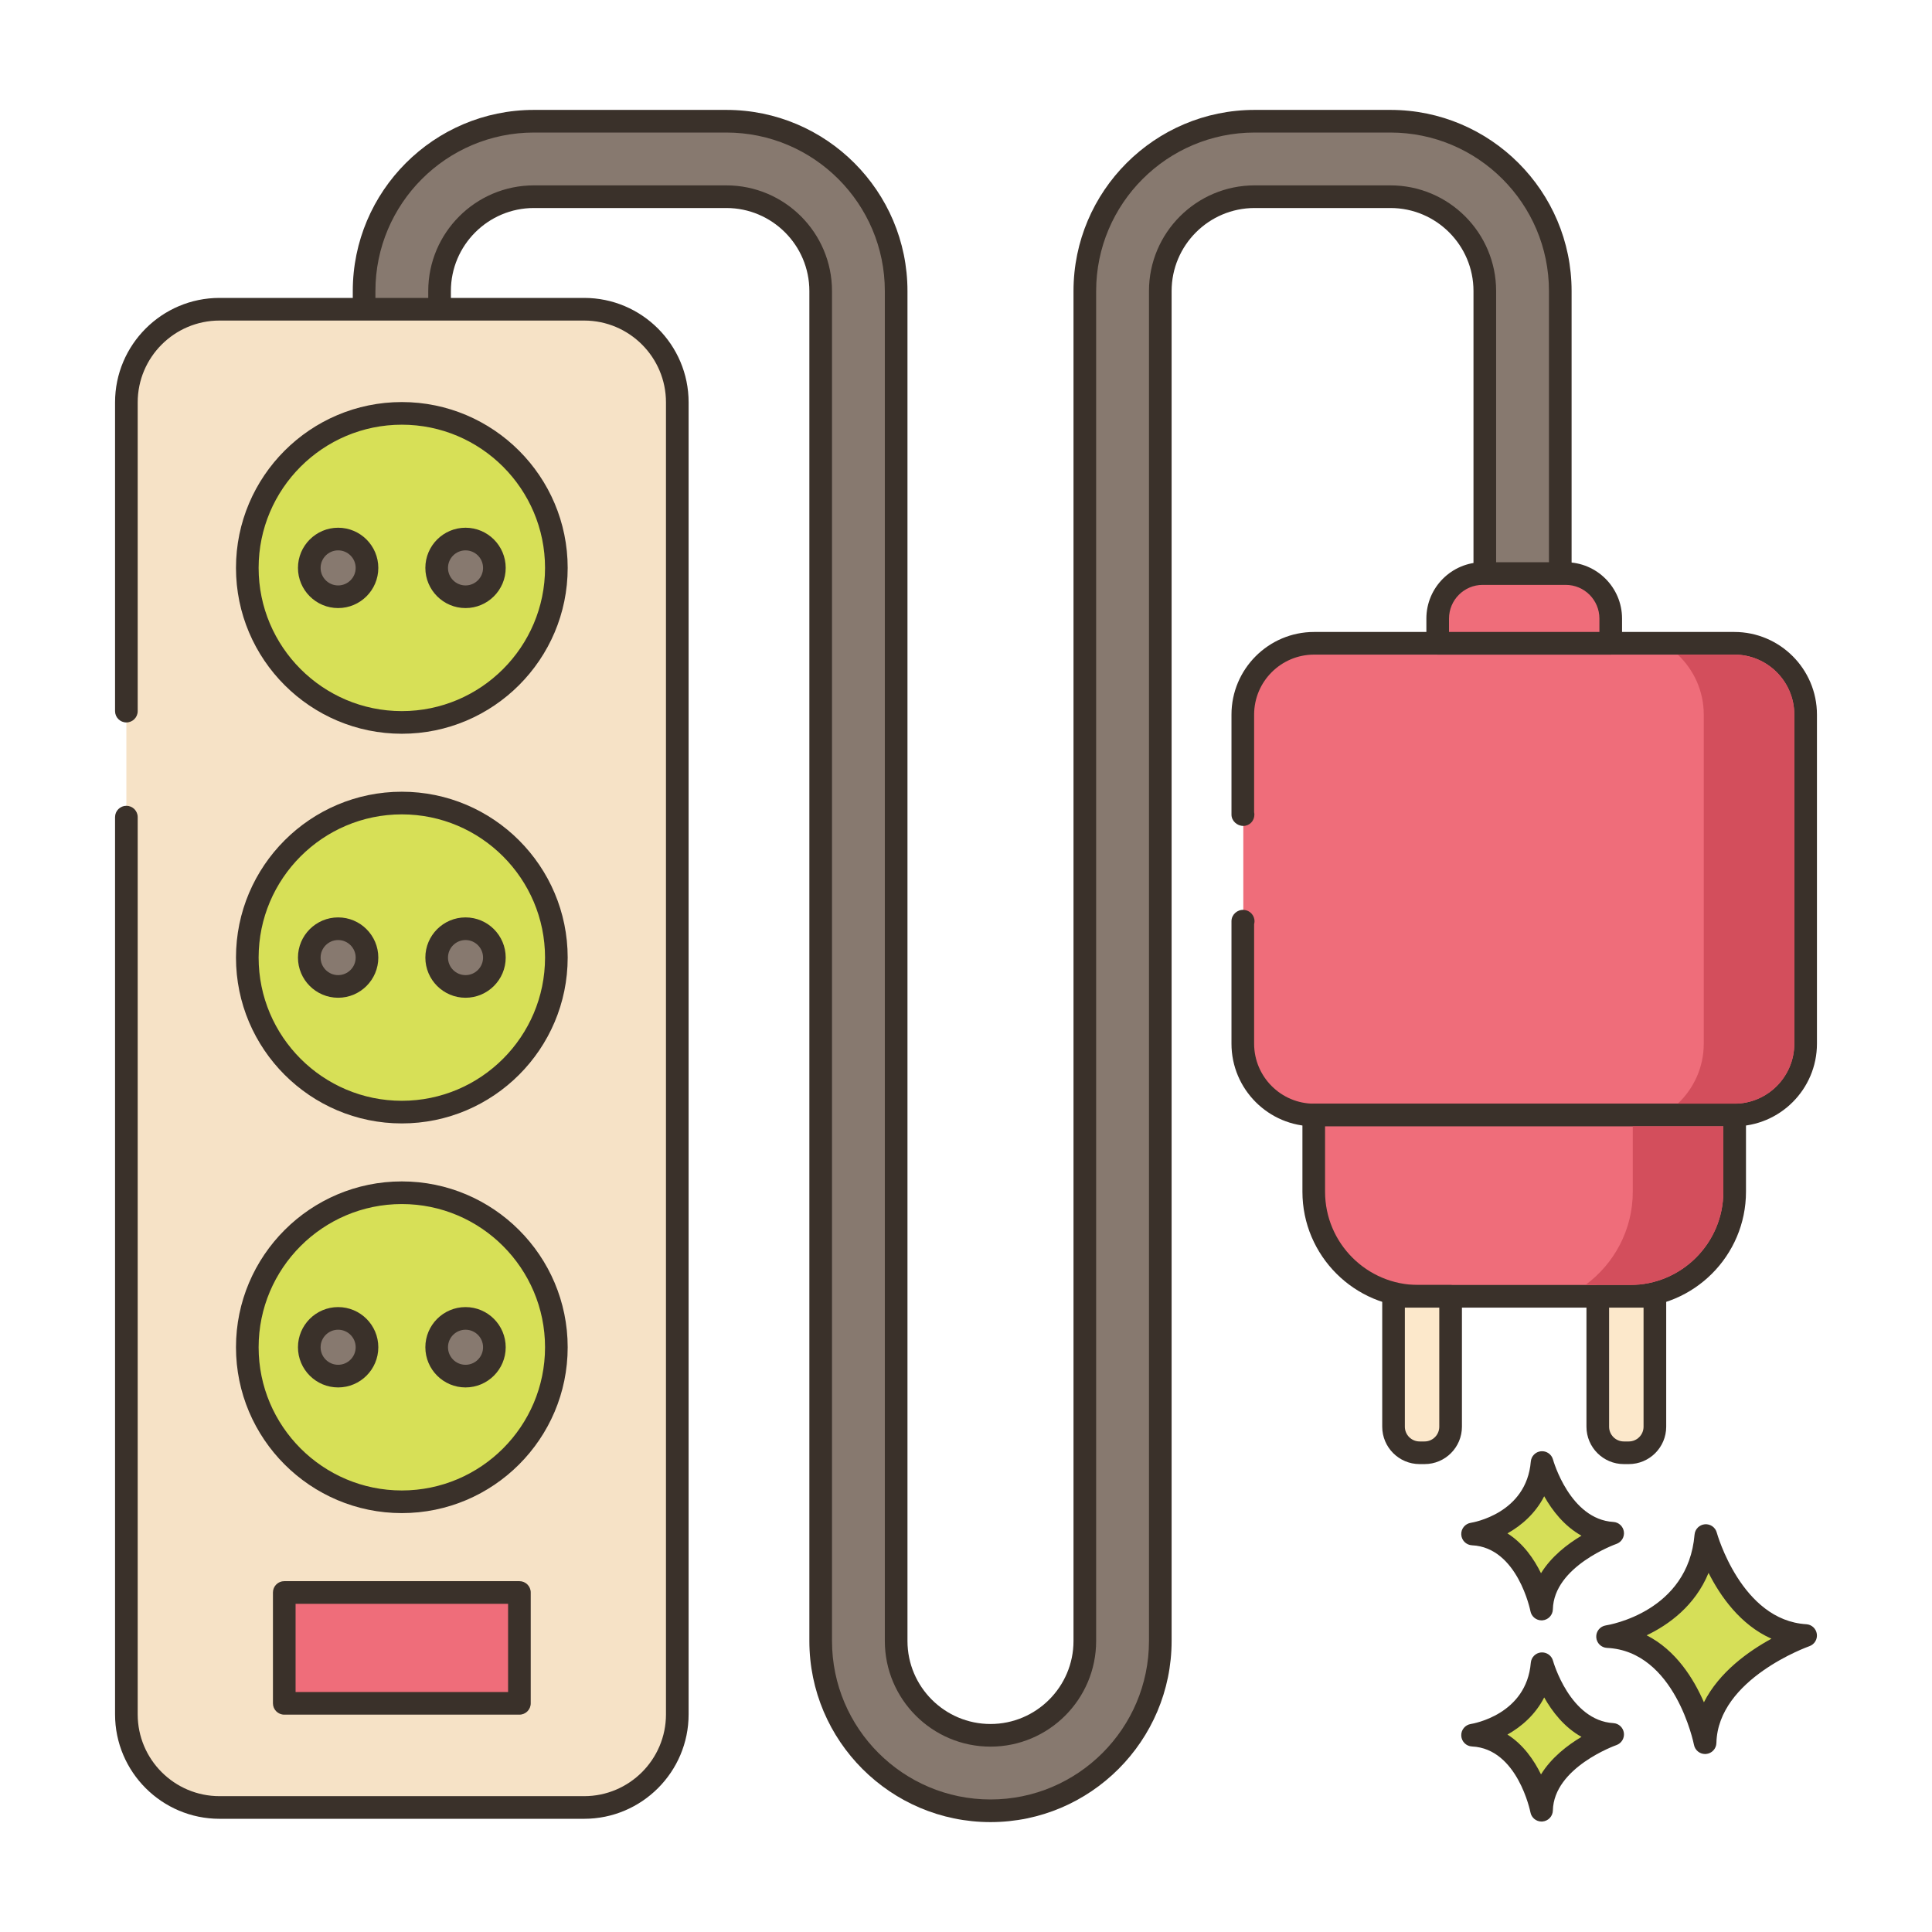
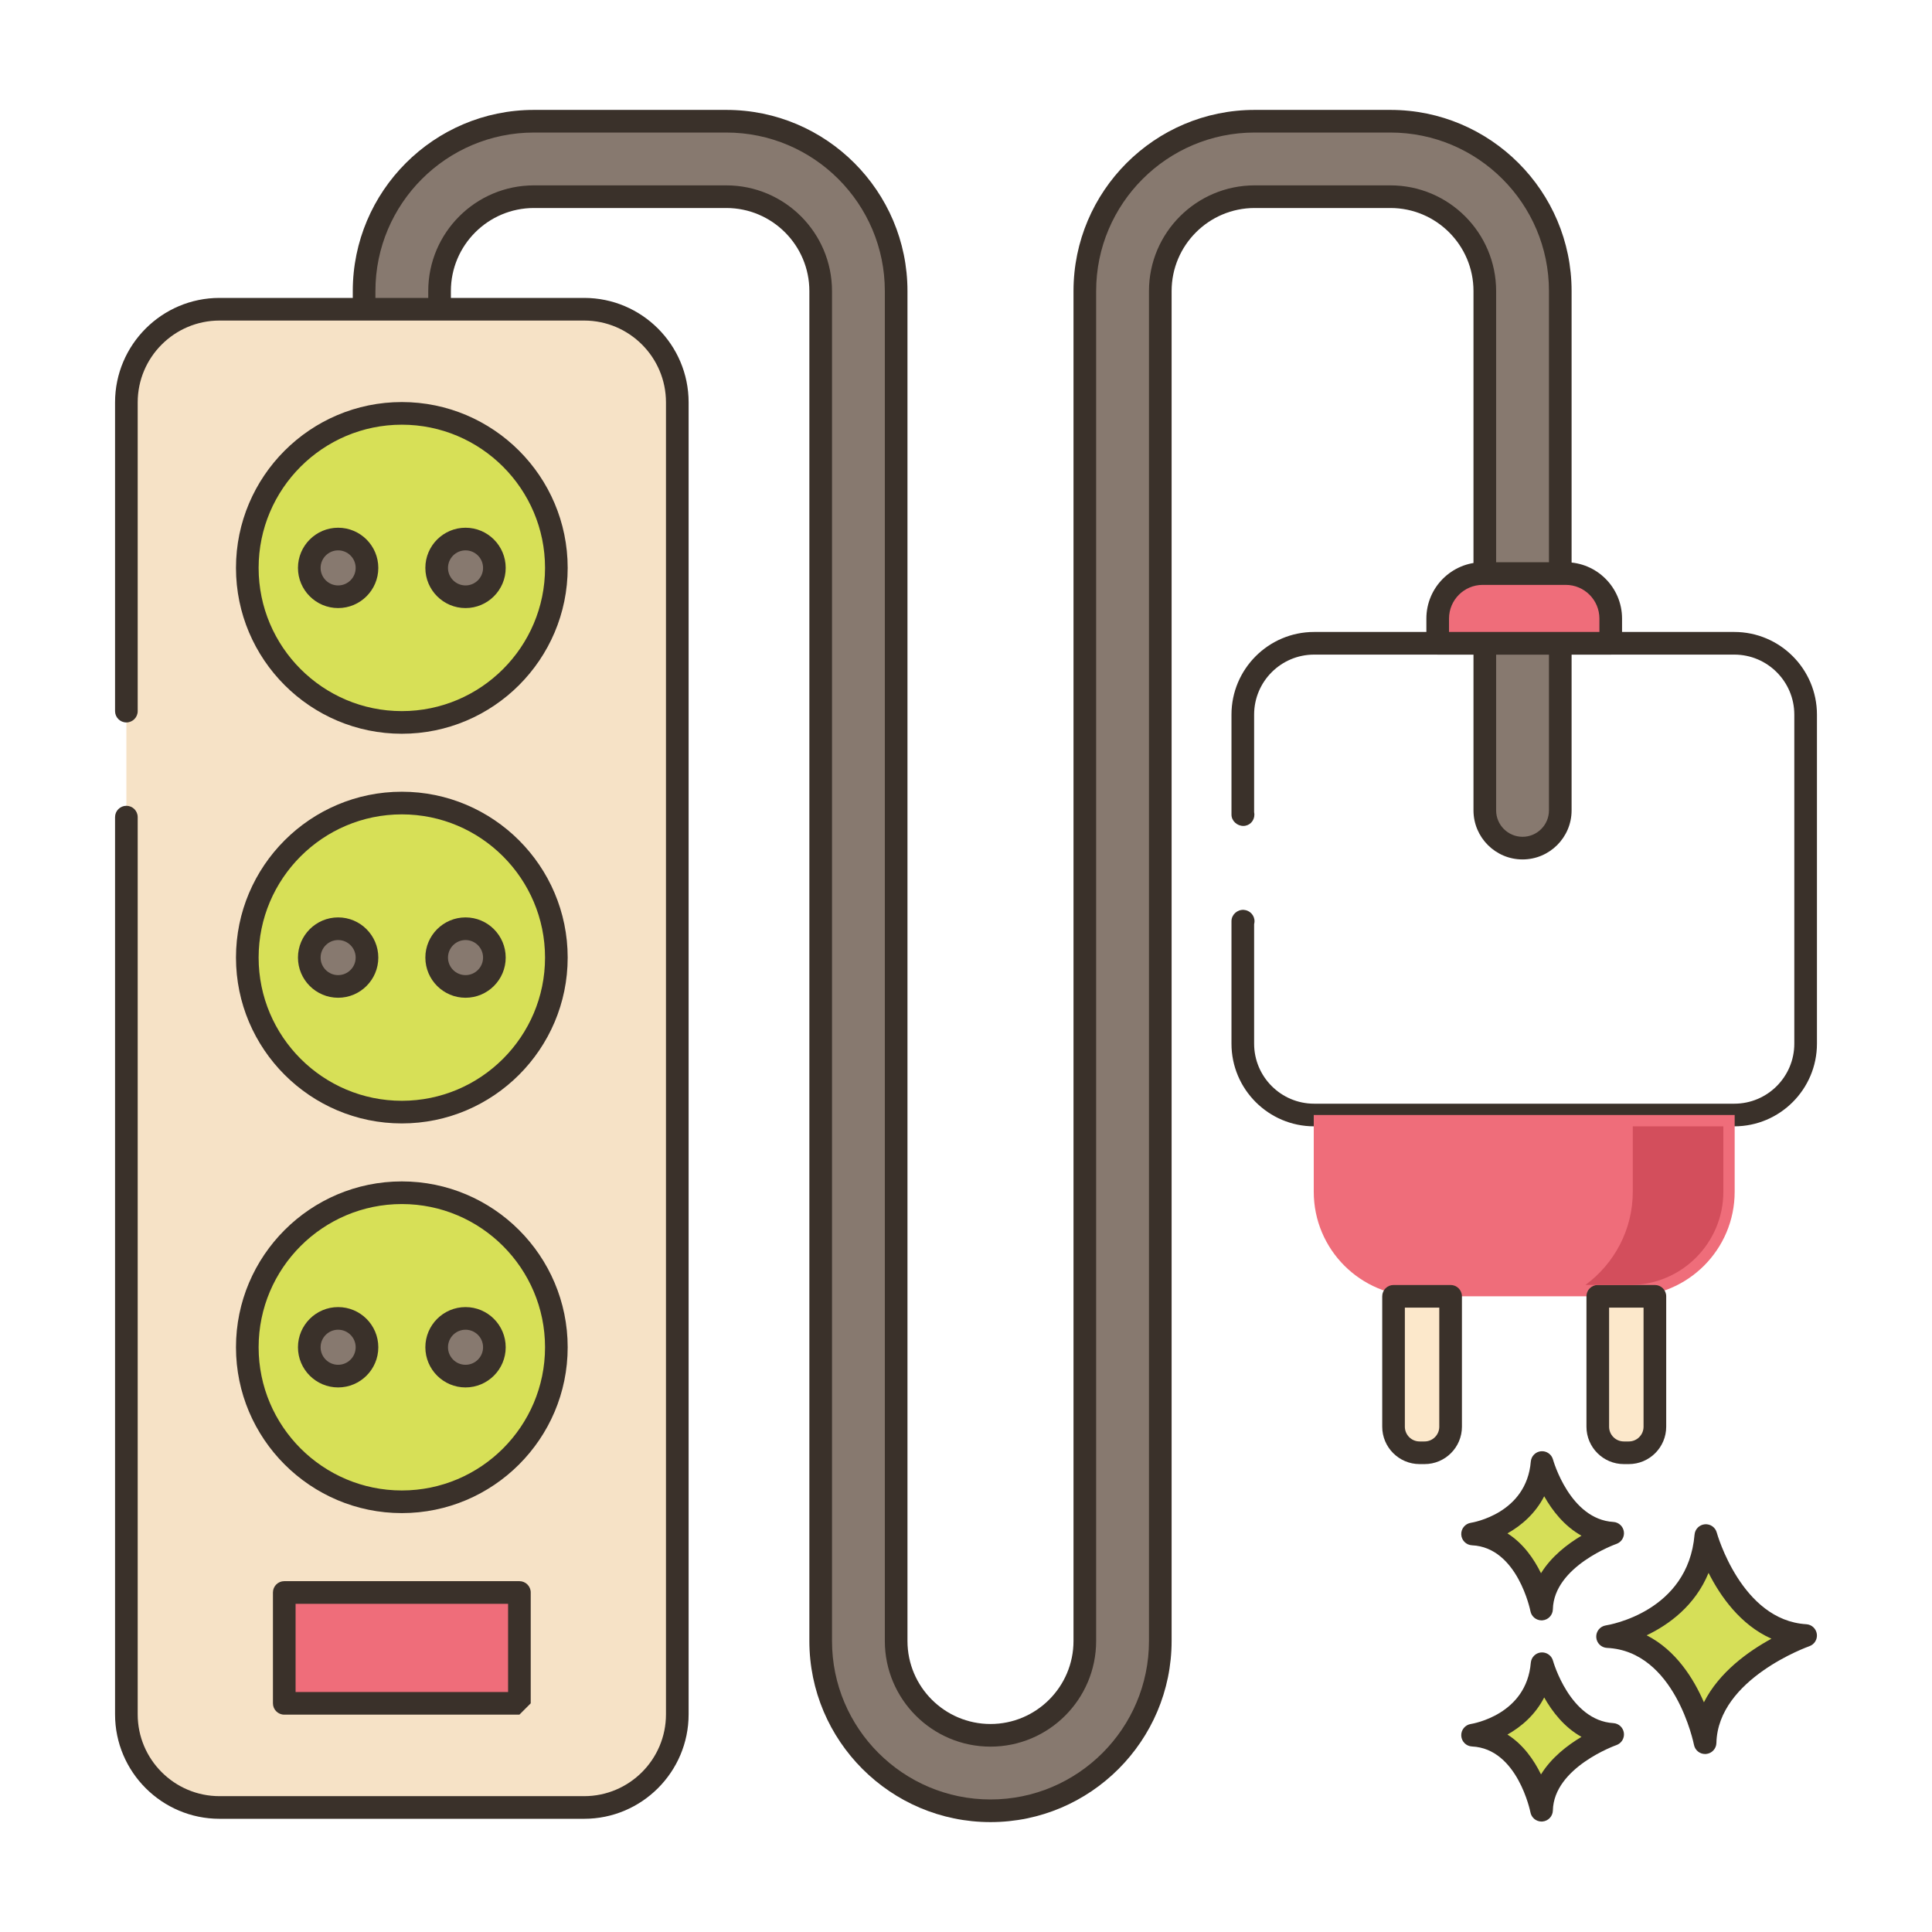
<svg xmlns="http://www.w3.org/2000/svg" width="1024" height="1024" id="Layer_1" enable-background="new 0 0 256 256" viewBox="0 0 256 256">
  <g>
    <path d="m226.033 203.469s3.408 12.659 13.222 13.247c0 0-13.1 4.525-13.321 14.202 0 0-2.579-13.572-12.925-14.059 0 0 12.05-1.826 13.024-13.39z" fill="#d6df58" />
    <path d="m225.933 232.417c-.713 0-1.335-.506-1.473-1.218-.024-.124-2.494-12.417-11.521-12.843-.771-.036-1.388-.65-1.428-1.421-.04-.77.511-1.444 1.273-1.561.441-.068 10.895-1.816 11.754-12.031.061-.726.635-1.301 1.359-1.367.737-.062 1.393.399 1.584 1.102.031.116 3.259 11.626 11.863 12.141.714.042 1.297.583 1.396 1.292.098.708-.318 1.388-.994 1.622-.121.042-12.118 4.311-12.313 12.819-.018.767-.611 1.396-1.375 1.46-.041.003-.083.005-.125.005zm-7.741-15.729c3.878 1.969 6.23 5.746 7.586 8.877 2.026-4.021 5.942-6.787 8.949-8.427-4.134-1.843-6.783-5.651-8.334-8.723-1.792 4.359-5.27 6.868-8.201 8.273z" fill="#3a312a" />
    <path d="m204.334 220.45s2.411 8.954 9.352 9.369c0 0-9.266 3.201-9.422 10.046 0 0-1.824-9.6-9.142-9.944 0 0 8.524-1.292 9.212-9.471z" fill="#d6df58" />
    <path d="m204.263 241.364c-.714 0-1.337-.508-1.473-1.22-.016-.082-1.703-8.441-7.738-8.726-.771-.036-1.388-.65-1.428-1.421-.04-.77.511-1.444 1.274-1.561.296-.047 7.363-1.243 7.941-8.113.062-.726.636-1.303 1.361-1.368.719-.056 1.392.399 1.581 1.102.022.079 2.229 7.92 7.995 8.265.714.042 1.299.584 1.396 1.293s-.32 1.388-.996 1.622c-.081.028-8.282 2.953-8.413 8.661-.018.768-.612 1.397-1.377 1.461-.04.003-.082.005-.123.005zm-4.519-11.527c2.107 1.333 3.523 3.395 4.447 5.28 1.376-2.232 3.515-3.872 5.365-4.973-2.287-1.268-3.885-3.35-4.942-5.224-1.173 2.288-3.014 3.876-4.87 4.917z" fill="#3a312a" />
    <path d="m204.334 193.792s2.411 8.954 9.352 9.37c0 0-9.266 3.201-9.422 10.046 0 0-1.824-9.6-9.142-9.944 0-.001 8.524-1.292 9.212-9.472z" fill="#d6df58" />
    <path d="m204.263 214.707c-.714 0-1.337-.508-1.473-1.22-.016-.082-1.703-8.442-7.738-8.727-.771-.036-1.388-.65-1.428-1.421-.04-.77.511-1.444 1.274-1.561.296-.047 7.363-1.242 7.941-8.113.062-.726.636-1.303 1.361-1.368.716-.062 1.393.4 1.582 1.103.038.138 2.249 7.921 7.994 8.265.714.042 1.299.584 1.396 1.293s-.32 1.389-.997 1.622c-.08.028-8.281 2.952-8.412 8.661-.018.768-.611 1.398-1.377 1.461-.04.003-.082.005-.123.005zm-4.519-11.527c2.107 1.332 3.523 3.395 4.447 5.279 1.376-2.232 3.515-3.871 5.364-4.972-2.287-1.27-3.884-3.351-4.941-5.224-1.173 2.287-3.014 3.876-4.87 4.917z" fill="#3a312a" />
    <path d="m131.245 239.938c-12.406 0-22.5-10.094-22.5-22.5v-178.875c0-6.893-5.607-12.5-12.5-12.5h-25.5c-6.893 0-12.5 5.607-12.5 12.5v11.272c0 2.762-2.238 5-5 5s-5-2.238-5-5v-11.272c0-12.406 10.094-22.5 22.5-22.5h25.5c12.406 0 22.5 10.094 22.5 22.5v178.875c0 6.893 5.607 12.5 12.5 12.5s12.5-5.607 12.5-12.5v-178.875c0-12.406 10.094-22.5 22.5-22.5h18c12.406 0 22.5 10.094 22.5 22.5v68.817c0 2.762-2.238 5-5 5s-5-2.238-5-5v-68.817c0-6.893-5.607-12.5-12.5-12.5h-18c-6.893 0-12.5 5.607-12.5 12.5v178.875c0 12.406-10.094 22.5-22.5 22.5z" fill="#87796f" />
    <path d="m131.245 241.438c-13.233 0-24-10.767-24-24v-178.875c0-6.065-4.935-11-11-11h-25.5c-6.065 0-11 4.935-11 11v11.272c0 3.584-2.916 6.5-6.5 6.5s-6.5-2.916-6.5-6.5v-11.272c0-13.233 10.767-24 24-24h25.5c13.233 0 24 10.767 24 24v178.875c0 6.065 4.935 11 11 11s11-4.935 11-11v-178.875c0-13.233 10.767-24 24-24h18c13.233 0 24 10.767 24 24v68.817c0 3.584-2.916 6.5-6.5 6.5s-6.5-2.916-6.5-6.5v-68.817c0-6.065-4.935-11-11-11h-18c-6.065 0-11 4.935-11 11v178.875c0 13.233-10.766 24-24 24zm-60.5-216.875h25.5c7.72 0 14 6.28 14 14v178.875c0 11.579 9.421 21 21 21s21-9.421 21-21v-178.875c0-7.72 6.28-14 14-14h18c7.72 0 14 6.28 14 14v68.817c0 1.93 1.57 3.5 3.5 3.5s3.5-1.57 3.5-3.5v-68.817c0-11.579-9.421-21-21-21h-18c-11.579 0-21 9.421-21 21v178.875c0 7.72-6.28 14-14 14s-14-6.28-14-14v-178.875c0-11.579-9.421-21-21-21h-25.5c-11.579 0-21 9.421-21 21v11.272c0 1.93 1.57 3.5 3.5 3.5s3.5-1.57 3.5-3.5v-11.272c0-7.72 6.28-14 14-14z" fill="#3a312a" />
    <path d="m16.745 108.273v118.885c0 6.816 5.526 12.342 12.342 12.342h48.316c6.816 0 12.342-5.526 12.342-12.342v-173.841c0-6.816-5.526-12.342-12.342-12.342h-48.316c-6.816 0-12.342 5.526-12.342 12.342v40.91z" fill="#f6e2c6" />
    <path d="m77.403 241h-48.316c-7.633 0-13.842-6.209-13.842-13.842v-118.886c0-.828.672-1.5 1.5-1.5s1.5.672 1.5 1.5v118.886c0 5.979 4.863 10.842 10.842 10.842h48.316c5.979 0 10.842-4.863 10.842-10.842v-173.841c0-5.979-4.863-10.842-10.842-10.842h-48.316c-5.978 0-10.842 4.863-10.842 10.842v40.91c0 .828-.672 1.5-1.5 1.5s-1.5-.672-1.5-1.5v-40.91c0-7.633 6.209-13.842 13.842-13.842h48.316c7.633 0 13.842 6.209 13.842 13.842v173.841c0 7.633-6.209 13.842-13.842 13.842z" fill="#3a312a" />
    <circle cx="53.245" cy="75.25" fill="#d7e057" r="20.476" />
    <path d="m53.245 97.226c-12.117 0-21.976-9.858-21.976-21.976s9.858-21.976 21.976-21.976 21.976 9.858 21.976 21.976-9.859 21.976-21.976 21.976zm0-40.952c-10.463 0-18.976 8.513-18.976 18.976s8.513 18.976 18.976 18.976 18.976-8.513 18.976-18.976-8.513-18.976-18.976-18.976z" fill="#3a312a" />
    <path d="m48.628 75.25c0 2.112-1.712 3.823-3.823 3.823s-3.823-1.712-3.823-3.823c0-2.112 1.712-3.823 3.823-3.823s3.823 1.711 3.823 3.823z" fill="#87796f" />
    <path d="m44.805 80.573c-2.936 0-5.323-2.388-5.323-5.323s2.388-5.323 5.323-5.323c2.936 0 5.323 2.388 5.323 5.323s-2.388 5.323-5.323 5.323zm0-7.646c-1.281 0-2.323 1.042-2.323 2.323s1.042 2.323 2.323 2.323 2.323-1.042 2.323-2.323-1.042-2.323-2.323-2.323z" fill="#3a312a" />
    <path d="m65.509 75.25c0 2.112-1.712 3.823-3.823 3.823s-3.823-1.712-3.823-3.823c0-2.112 1.712-3.823 3.823-3.823s3.823 1.711 3.823 3.823z" fill="#87796f" />
    <path d="m61.685 80.573c-2.935 0-5.323-2.388-5.323-5.323s2.388-5.323 5.323-5.323c2.936 0 5.323 2.388 5.323 5.323s-2.387 5.323-5.323 5.323zm0-7.646c-1.281 0-2.323 1.042-2.323 2.323s1.042 2.323 2.323 2.323 2.323-1.042 2.323-2.323c.001-1.281-1.041-2.323-2.323-2.323z" fill="#3a312a" />
    <ellipse cx="53.245" cy="126.884" fill="#d7e057" rx="20.476" ry="20.476" transform="matrix(.957 -.29 .29 .957 -34.546 20.925)" />
    <path d="m53.245 148.859c-12.117 0-21.976-9.858-21.976-21.976 0-12.117 9.858-21.976 21.976-21.976s21.976 9.858 21.976 21.976-9.859 21.976-21.976 21.976zm0-40.951c-10.463 0-18.976 8.513-18.976 18.976s8.513 18.976 18.976 18.976 18.976-8.513 18.976-18.976-8.513-18.976-18.976-18.976z" fill="#3a312a" />
    <path d="m48.628 126.884c0 2.111-1.712 3.823-3.823 3.823s-3.823-1.712-3.823-3.823c0-2.112 1.712-3.823 3.823-3.823s3.823 1.712 3.823 3.823z" fill="#87796f" />
    <path d="m44.805 132.207c-2.936 0-5.323-2.388-5.323-5.323 0-2.936 2.388-5.323 5.323-5.323 2.936 0 5.323 2.388 5.323 5.323s-2.388 5.323-5.323 5.323zm0-7.646c-1.281 0-2.323 1.042-2.323 2.323s1.042 2.323 2.323 2.323 2.323-1.042 2.323-2.323-1.042-2.323-2.323-2.323z" fill="#3a312a" />
    <path d="m65.509 126.884c0 2.111-1.712 3.823-3.823 3.823s-3.823-1.712-3.823-3.823c0-2.112 1.712-3.823 3.823-3.823s3.823 1.712 3.823 3.823z" fill="#87796f" />
    <path d="m61.685 132.207c-2.935 0-5.323-2.388-5.323-5.323 0-2.936 2.388-5.323 5.323-5.323 2.936 0 5.323 2.388 5.323 5.323.001 2.935-2.387 5.323-5.323 5.323zm0-7.646c-1.281 0-2.323 1.042-2.323 2.323s1.042 2.323 2.323 2.323 2.323-1.042 2.323-2.323c.001-1.281-1.041-2.323-2.323-2.323z" fill="#3a312a" />
    <circle cx="53.245" cy="178.518" fill="#d7e057" r="20.476" />
    <path d="m53.245 200.494c-12.117 0-21.976-9.858-21.976-21.975s9.858-21.976 21.976-21.976 21.976 9.858 21.976 21.976c0 12.117-9.859 21.975-21.976 21.975zm0-40.951c-10.463 0-18.976 8.513-18.976 18.976s8.513 18.975 18.976 18.975 18.976-8.513 18.976-18.975c0-10.463-8.513-18.976-18.976-18.976z" fill="#3a312a" />
    <path d="m48.628 178.518c0 2.112-1.712 3.823-3.823 3.823s-3.823-1.712-3.823-3.823 1.712-3.823 3.823-3.823 3.823 1.712 3.823 3.823z" fill="#87796f" />
    <path d="m44.805 183.842c-2.936 0-5.323-2.388-5.323-5.323 0-2.936 2.388-5.323 5.323-5.323 2.936 0 5.323 2.388 5.323 5.323s-2.388 5.323-5.323 5.323zm0-7.647c-1.281 0-2.323 1.042-2.323 2.323s1.042 2.323 2.323 2.323 2.323-1.042 2.323-2.323-1.042-2.323-2.323-2.323z" fill="#3a312a" />
    <path d="m65.509 178.518c0 2.112-1.712 3.823-3.823 3.823s-3.823-1.712-3.823-3.823 1.712-3.823 3.823-3.823 3.823 1.712 3.823 3.823z" fill="#87796f" />
    <path d="m61.685 183.842c-2.935 0-5.323-2.388-5.323-5.323 0-2.936 2.388-5.323 5.323-5.323 2.936 0 5.323 2.388 5.323 5.323.001 2.935-2.387 5.323-5.323 5.323zm0-7.647c-1.281 0-2.323 1.042-2.323 2.323s1.042 2.323 2.323 2.323 2.323-1.042 2.323-2.323c.001-1.281-1.041-2.323-2.323-2.323z" fill="#3a312a" />
    <path d="m37.666 211.012h31.159v14.689h-31.159z" fill="#ef6d7a" />
-     <path d="m68.824 227.201h-31.158c-.828 0-1.5-.672-1.5-1.5v-14.689c0-.828.672-1.5 1.5-1.5h31.158c.828 0 1.5.672 1.5 1.5v14.689c0 .828-.672 1.5-1.5 1.5zm-29.658-3h28.158v-11.689h-28.158z" fill="#3a312a" />
-     <path d="m164.745 122.06c-.024 0-.045-.003-.068-.003v16.238c0 5.219 4.231 9.45 9.45 9.45h55.679c5.219 0 9.45-4.231 9.45-9.45v-43.606c0-5.219-4.231-9.45-9.45-9.45h-55.679c-5.219 0-9.45 4.231-9.45 9.45v13.255c.023 0 .045-.003.068-.003z" fill="#ef6d7a" />
+     <path d="m68.824 227.201h-31.158c-.828 0-1.5-.672-1.5-1.5v-14.689c0-.828.672-1.5 1.5-1.5h31.158c.828 0 1.5.672 1.5 1.5v14.689zm-29.658-3h28.158v-11.689h-28.158z" fill="#3a312a" />
    <path d="m229.806 149.244h-55.68c-6.037 0-10.949-4.912-10.949-10.95v-16.237c0-.86.768-1.55 1.632-1.495.808.053 1.445.737 1.419 1.546-.004.119-.021.234-.051.345v15.842c0 4.384 3.566 7.95 7.949 7.95h55.68c4.383 0 7.949-3.566 7.949-7.95v-43.606c0-4.384-3.566-7.95-7.949-7.95h-55.68c-4.383 0-7.949 3.566-7.949 7.95v12.939c.022.102.034.206.034.313 0 .829-.638 1.499-1.466 1.499s-1.568-.669-1.568-1.497v-13.254c0-6.038 4.912-10.95 10.949-10.95h55.68c6.037 0 10.949 4.912 10.949 10.95v43.604c0 6.039-4.912 10.951-10.949 10.951z" fill="#3a312a" />
    <path d="m187.932 171.765h28.068c7.651 0 13.853-6.202 13.853-13.853v-10.167h-55.774v10.167c0 7.651 6.202 13.853 13.853 13.853z" fill="#ef6d7a" />
-     <path d="m216 173.265h-28.068c-8.466 0-15.354-6.888-15.354-15.354v-10.167c0-.828.672-1.5 1.5-1.5h55.774c.828 0 1.5.672 1.5 1.5v10.167c0 8.466-6.886 15.354-15.352 15.354zm-40.422-24.021v8.667c0 6.812 5.542 12.354 12.354 12.354h28.068c6.811 0 12.352-5.542 12.352-12.354v-8.667z" fill="#3a312a" />
    <path d="m219.281 171.768v17.279c0 1.906-1.547 3.453-3.453 3.453h-.661c-1.906 0-3.453-1.547-3.453-3.453v-17.279z" fill="#fce8cb" />
    <path d="m215.827 194h-.661c-2.731 0-4.953-2.222-4.953-4.953v-17.279c0-.828.672-1.5 1.5-1.5h7.567c.828 0 1.5.672 1.5 1.5v17.279c0 2.731-2.221 4.953-4.953 4.953zm-2.614-20.732v15.779c0 1.077.876 1.953 1.953 1.953h.661c1.077 0 1.953-.876 1.953-1.953v-15.779z" fill="#3a312a" />
    <path d="m192.213 171.768v17.279c0 1.906-1.541 3.453-3.447 3.453h-.661c-1.906 0-3.453-1.547-3.453-3.453v-17.279z" fill="#fce8cb" />
    <path d="m188.766 194h-.66c-2.732 0-4.954-2.222-4.954-4.953v-17.279c0-.828.672-1.5 1.5-1.5h7.562c.828 0 1.5.672 1.5 1.5v17.279c-.001 2.731-2.221 4.953-4.948 4.953zm-2.615-20.732v15.779c0 1.077.877 1.953 1.954 1.953h.66c1.073 0 1.947-.876 1.947-1.953v-15.779z" fill="#3a312a" />
    <path d="m190.502 85.239h22.927v-3.278c0-3.292-2.669-5.961-5.961-5.961h-11.005c-3.292 0-5.961 2.669-5.961 5.961z" fill="#ef6d7a" />
    <path d="m213.43 86.739h-22.928c-.828 0-1.5-.672-1.5-1.5v-3.278c0-4.114 3.347-7.461 7.461-7.461h11.006c4.114 0 7.461 3.347 7.461 7.461v3.278c0 .828-.672 1.5-1.5 1.5zm-21.428-3h19.928v-1.778c0-2.46-2.001-4.461-4.461-4.461h-11.006c-2.46 0-4.461 2.001-4.461 4.461z" fill="#3a312a" />
    <g fill="#d34e5c">
      <path d="m228.352 157.911c0 6.812-5.541 12.354-12.352 12.354h-5.922c3.796-2.798 6.274-7.286 6.274-12.354v-8.667h12z" />
-       <path d="m237.755 138.294c0 4.384-3.566 7.95-7.949 7.95h-7.493c2.114-1.997 3.443-4.819 3.443-7.95v-43.605c0-3.132-1.328-5.953-3.443-7.95h7.493c4.383 0 7.949 3.566 7.949 7.95z" />
    </g>
  </g>
</svg>